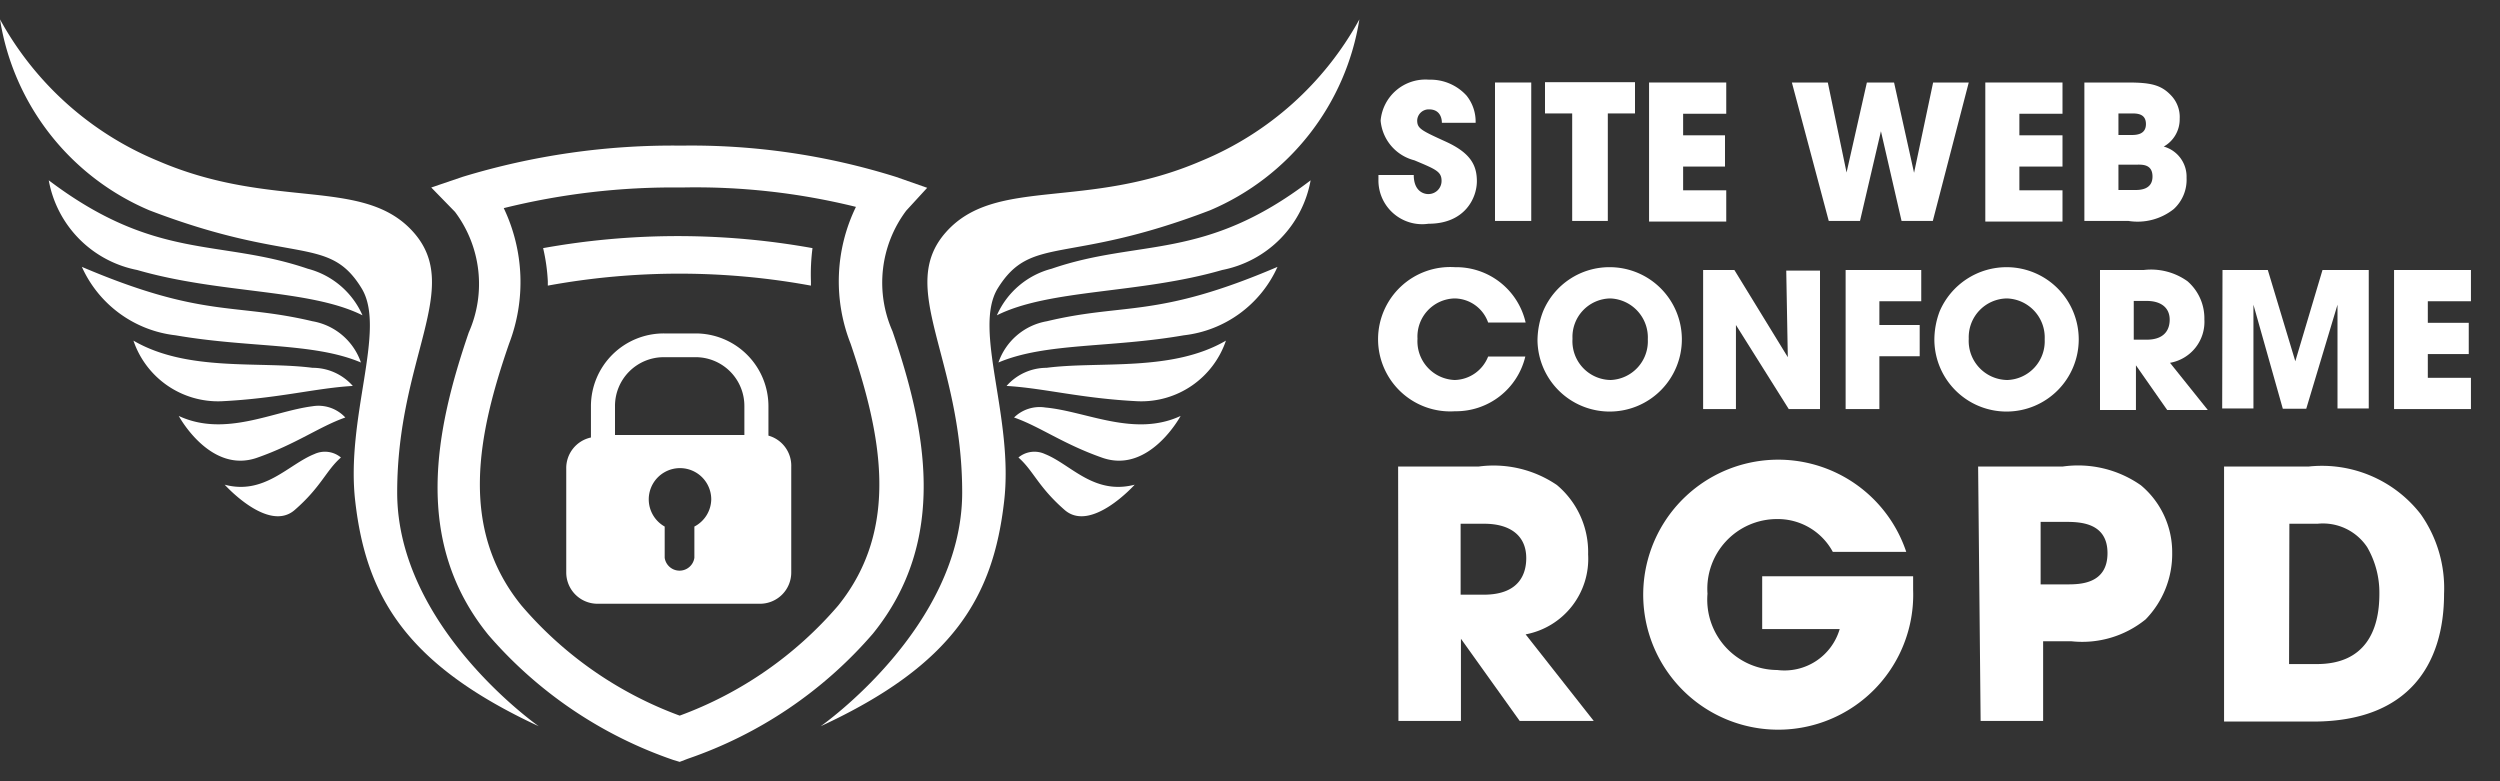
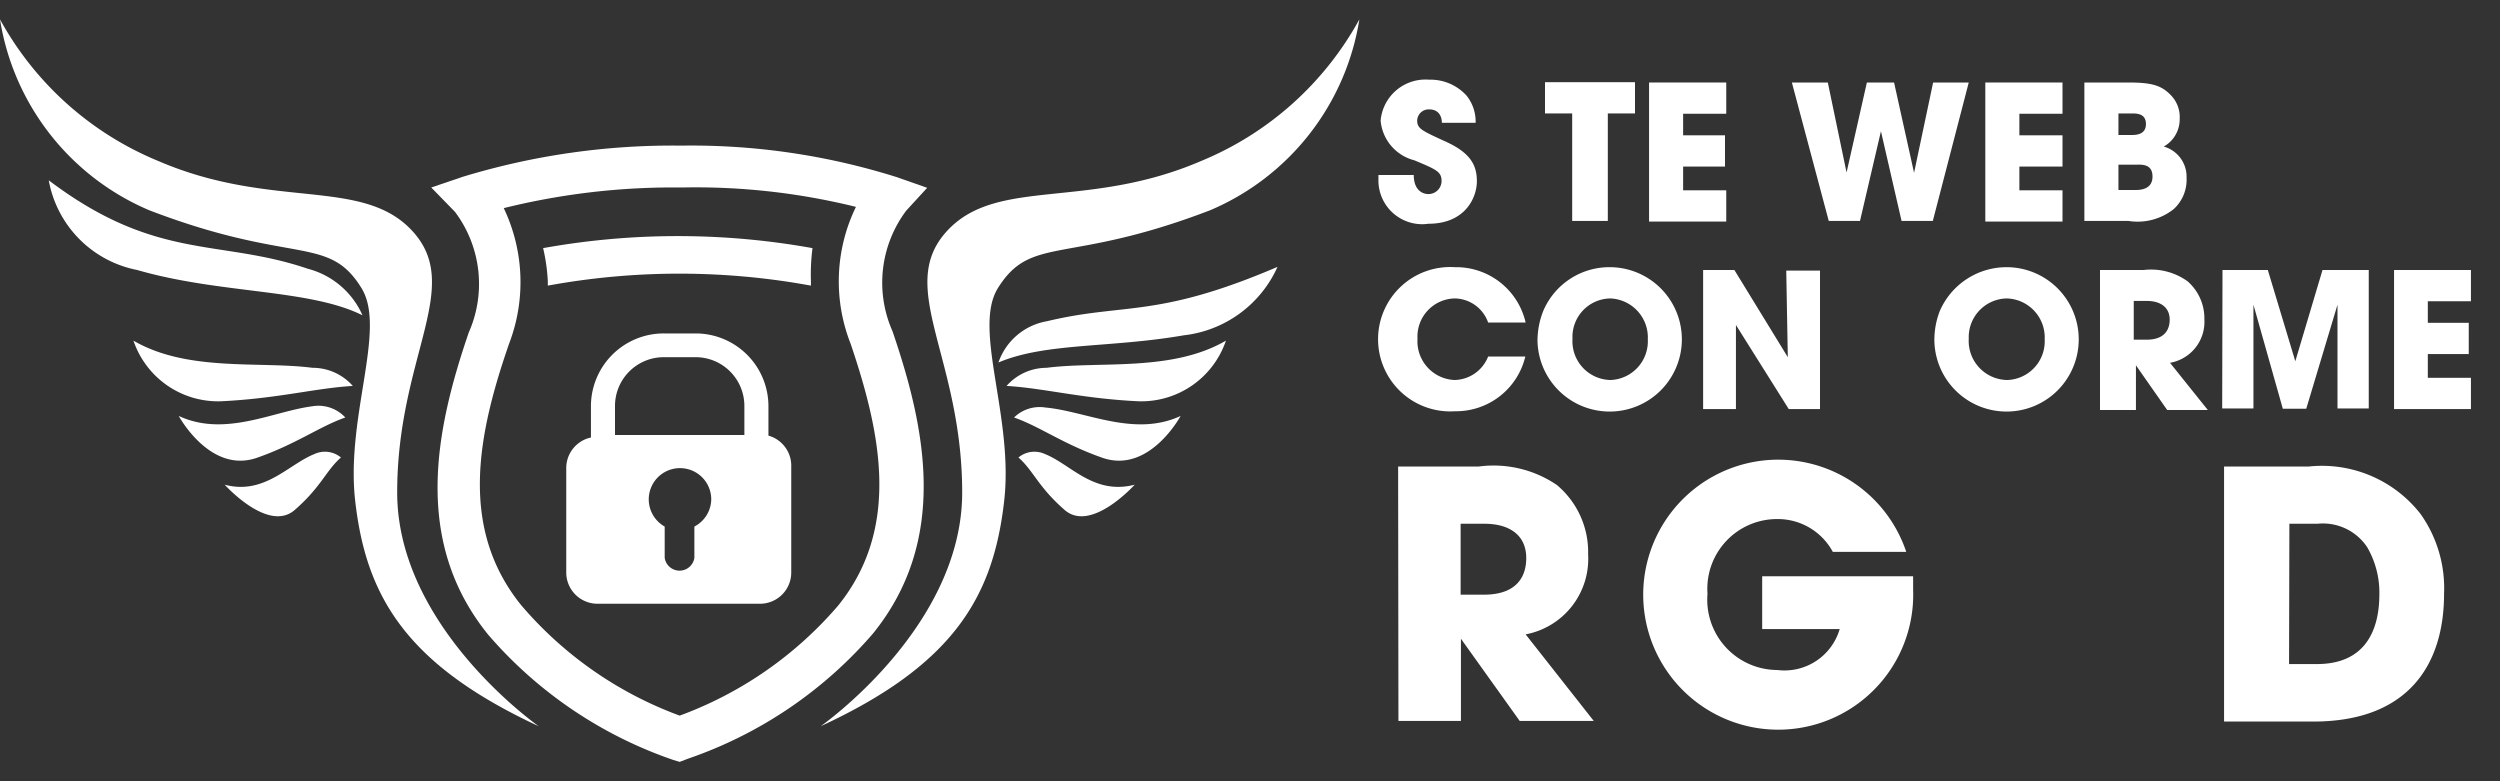
<svg xmlns="http://www.w3.org/2000/svg" id="Calque_1" fill="#FFFFFF" data-name="Calque 1" viewBox="0 0 80 25">
  <rect x="0" y="0" width="80" height="25" fill="#333333" stroke="none" />
  <title>RGPD_conforme</title>
  <path d="M21.75,24.38l-.2-.06a13.68,13.68,0,0,1-5.92-4c-2.44-3-1.69-6.58-.63-9.68a3.84,3.84,0,0,0-.44-3.86L13.8,6l1-.34a23.05,23.05,0,0,1,7-1,21.89,21.89,0,0,1,6.87,1l1,.35L29,6.74a3.84,3.84,0,0,0-.44,3.86c1.06,3.1,1.81,6.67-.63,9.68a13.68,13.68,0,0,1-5.92,4ZM16.12,6.66A5.5,5.5,0,0,1,16.29,11c-1,2.89-1.62,5.9.4,8.38a12.19,12.19,0,0,0,5.06,3.52,12.24,12.24,0,0,0,5.07-3.52c2-2.48,1.38-5.49.4-8.38a5.45,5.45,0,0,1,.17-4.38A21.36,21.36,0,0,0,21.81,6,22.51,22.51,0,0,0,16.12,6.66Z" />
  <path d="M17.24,23.24s-4.53-3.16-4.53-7.48,2.11-6.54.52-8.33S8.75,6.74,5.06,5.15A10.2,10.2,0,0,1,0,.62,8,8,0,0,0,4.78,6.73c4.62,1.77,5.74.76,6.8,2.51.79,1.33-.53,4.13-.21,6.82C11.72,19.09,13,21.27,17.24,23.24Z" />
  <path d="M1.56,5.77A3.57,3.57,0,0,0,4.39,8.64c2.66.77,5.51.6,7.21,1.45A2.64,2.64,0,0,0,9.85,8.6C7,7.63,5,8.37,1.56,5.77Z" />
-   <path d="M2.62,8.54a3.75,3.75,0,0,0,3,2.19c2.37.41,4.42.23,5.93.87A2,2,0,0,0,10,10.28C7.47,9.68,6.52,10.2,2.62,8.54Z" />
  <path d="M4.27,10.9a2.86,2.86,0,0,0,2.82,1.94c1.82-.09,3-.42,4.2-.49A1.71,1.71,0,0,0,10,11.77C8.31,11.55,6,11.91,4.27,10.9Z" />
  <path d="M5.72,13.31s1,1.86,2.5,1.34c1.26-.44,2-1,2.83-1.29A1.17,1.17,0,0,0,10,13C8.74,13.16,7.2,14,5.72,13.31Z" />
  <path d="M7.19,15.51s1.39,1.55,2.24.81,1-1.26,1.48-1.68a.8.8,0,0,0-.85-.11C9.23,14.86,8.46,15.85,7.19,15.51Z" />
  <path d="M26.26,23.24s4.53-3.16,4.53-7.48-2.11-6.54-.52-8.33,4.48-.69,8.17-2.28A10.2,10.2,0,0,0,43.5.62a8,8,0,0,1-4.78,6.11C34.1,8.5,33,7.49,31.92,9.24c-.79,1.33.53,4.13.21,6.82C31.78,19.09,30.52,21.27,26.26,23.24Z" />
-   <path d="M41.94,5.77a3.57,3.57,0,0,1-2.83,2.87c-2.66.77-5.51.6-7.21,1.45A2.64,2.64,0,0,1,33.65,8.6C36.47,7.63,38.54,8.37,41.94,5.77Z" />
  <path d="M40.88,8.54a3.75,3.75,0,0,1-3,2.19c-2.37.41-4.42.23-5.93.87a2,2,0,0,1,1.55-1.32C36,9.68,37,10.2,40.88,8.54Z" />
  <path d="M39.23,10.9a2.86,2.86,0,0,1-2.82,1.94c-1.82-.09-3-.42-4.2-.49a1.71,1.71,0,0,1,1.28-.58C35.19,11.55,37.5,11.91,39.23,10.9Z" />
  <path d="M37.78,13.31s-1,1.86-2.5,1.34c-1.26-.44-2-1-2.83-1.29a1.17,1.17,0,0,1,1-.32C34.76,13.16,36.3,14,37.78,13.31Z" />
  <path d="M36.31,15.51s-1.39,1.55-2.24.81-1-1.26-1.48-1.68a.8.8,0,0,1,.85-.11C34.27,14.86,35,15.85,36.31,15.51Z" />
  <path d="M26,7.94a24.31,24.31,0,0,0-8.62,0A5.93,5.93,0,0,1,17.53,9c0,.05,0,.09,0,.14a23.33,23.33,0,0,1,8.42,0V9A6.52,6.52,0,0,1,26,7.94Z" />
  <path d="M24.59,13.94V13a2.33,2.33,0,0,0-2.33-2.33h-1A2.33,2.33,0,0,0,18.91,13v1a1,1,0,0,0-.79,1v3.32a1,1,0,0,0,1,1h5.2a1,1,0,0,0,1-1V14.94A1,1,0,0,0,24.59,13.94Zm-2.37,2.91v1a.48.48,0,0,1-.95,0v-1a1,1,0,0,1-.51-.87,1,1,0,1,1,2,0A1,1,0,0,1,22.22,16.85Zm1.6-2.93H19.68V13a1.56,1.56,0,0,1,1.56-1.57h1A1.56,1.56,0,0,1,23.82,13Z" />
  <path d="M46.14,3.93c0-.15-.06-.43-.41-.43a.37.37,0,0,0-.38.35c0,.26.12.32.91.68s1,.75,1,1.27-.37,1.36-1.55,1.36a1.4,1.4,0,0,1-1.6-1.41V5.6h1.13c0,.52.32.61.46.61a.42.42,0,0,0,.43-.42c0-.3-.18-.37-.87-.66a1.44,1.44,0,0,1-1.08-1.27,1.44,1.44,0,0,1,1.55-1.31,1.56,1.56,0,0,1,1.2.51,1.33,1.33,0,0,1,.29.87Z" />
-   <path d="M47.84,2.64H49V7.07H47.84Z" />
  <path d="M50.31,3.63h-.87v-1h2.88v1h-.87V7.07H50.31Z" />
  <path d="M52.77,2.64h2.47v1H53.86v.69H55.2v1H53.86v.76h1.38v1H52.77Z" />
  <path d="M58.49,2.64l.6,2.88h0l.65-2.88h.87l.64,2.89h0l.61-2.89H63L61.85,7.07h-1L60.19,4.2h0l-.67,2.87h-1L57.34,2.64Z" />
  <path d="M63.53,2.64H66v1H64.62v.69H66v1H64.62v.76H66v1H63.53Z" />
  <path d="M66.7,2.64h1.37c.75,0,1.09.07,1.42.43a1,1,0,0,1,.26.73,1,1,0,0,1-.51.89,1,1,0,0,1,.73,1,1.27,1.27,0,0,1-.41,1,1.86,1.86,0,0,1-1.45.38H66.7Zm1.09,1.68h.4c.15,0,.48,0,.48-.35s-.31-.34-.48-.34h-.4Zm0,1.76h.53c.14,0,.56,0,.56-.43s-.38-.38-.56-.38h-.53Z" />
  <path d="M48.81,11.41a2.28,2.28,0,0,1-2.25,1.75,2.31,2.31,0,1,1,0-4.61,2.28,2.28,0,0,1,2.26,1.77H47.62a1.15,1.15,0,0,0-1.08-.77,1.22,1.22,0,0,0-1.18,1.29,1.24,1.24,0,0,0,1.19,1.32,1.18,1.18,0,0,0,1.07-.75Z" />
  <path d="M51.54,8.55a2.31,2.31,0,1,1-2.34,2.36,2.61,2.61,0,0,1,.18-.95A2.3,2.3,0,0,1,51.54,8.55Zm0,3.61a1.24,1.24,0,0,0,1.19-1.3,1.25,1.25,0,0,0-1.2-1.31,1.23,1.23,0,0,0-1.21,1.29A1.24,1.24,0,0,0,51.56,12.16Z" />
  <path d="M54.5,8.64h1l1.71,2.79,0,0-.05-2.77h1.08v4.43h-1l-1.69-2.69h0l0,2.69H54.5Z" />
-   <path d="M59.06,8.64h2.42v1H60.14v.76h1.29v1H60.14v1.69H59.06Z" />
  <path d="M64.24,8.55a2.31,2.31,0,1,1-2.34,2.36,2.58,2.58,0,0,1,.17-.95A2.33,2.33,0,0,1,64.24,8.55Zm0,3.61a1.24,1.24,0,0,0,1.19-1.3,1.25,1.25,0,0,0-1.21-1.31A1.24,1.24,0,0,0,63,10.84,1.25,1.25,0,0,0,64.26,12.16Z" />
  <path d="M67.2,8.64h1.4A2,2,0,0,1,70,9a1.57,1.57,0,0,1,.54,1.22,1.33,1.33,0,0,1-1.1,1.39l1.21,1.51h-1.3l-1-1.43h0v1.43H67.2Zm1.08,2.23h.41c.66,0,.74-.42.74-.64,0-.4-.3-.6-.73-.6h-.42Z" />
  <path d="M71.12,8.64h1.45l.88,2.92h0l.87-2.92H75.8v4.43h-1l0-3.32h0l-1,3.33h-.75l-.94-3.33h0l0,3.32h-1Z" />
  <path d="M76.61,8.64h2.46v1H77.69v.69H79v1H77.69v.76h1.38v1H76.61Z" />
  <path d="M44.74,14.93h2.57a3.6,3.6,0,0,1,2.51.59,2.8,2.8,0,0,1,1,2.22,2.46,2.46,0,0,1-2,2.56L51,23.07H48.63l-1.88-2.63h0v2.63h-2Zm2,4.1h.74c1.22,0,1.36-.77,1.36-1.17,0-.74-.54-1.1-1.34-1.1h-.76Z" />
  <path d="M61.22,18.44c0,.15,0,.27,0,.43A4.32,4.32,0,1,1,61,17.66H58.65a2,2,0,0,0-1.79-1.05A2.23,2.23,0,0,0,54.64,19a2.25,2.25,0,0,0,2.23,2.44,1.84,1.84,0,0,0,2-1.31H56.39V18.44Z" />
-   <path d="M63.3,14.93H66a3.5,3.5,0,0,1,2.51.6,2.79,2.79,0,0,1,1,2.15,3,3,0,0,1-.85,2.14,3.22,3.22,0,0,1-2.38.7h-.9v2.55h-2Zm2,3.77h.84c.4,0,1.3,0,1.3-1s-.92-1-1.37-1h-.77Z" />
  <path d="M71.17,14.93h2.7a4,4,0,0,1,3.59,1.52A4.11,4.11,0,0,1,78.21,19c0,2.22-1.1,4.09-4.19,4.09H71.17Zm2.08,6.32h.89c1.55,0,2-1.08,2-2.24a2.9,2.9,0,0,0-.39-1.5,1.7,1.7,0,0,0-1.59-.75h-.9Z" />
</svg>